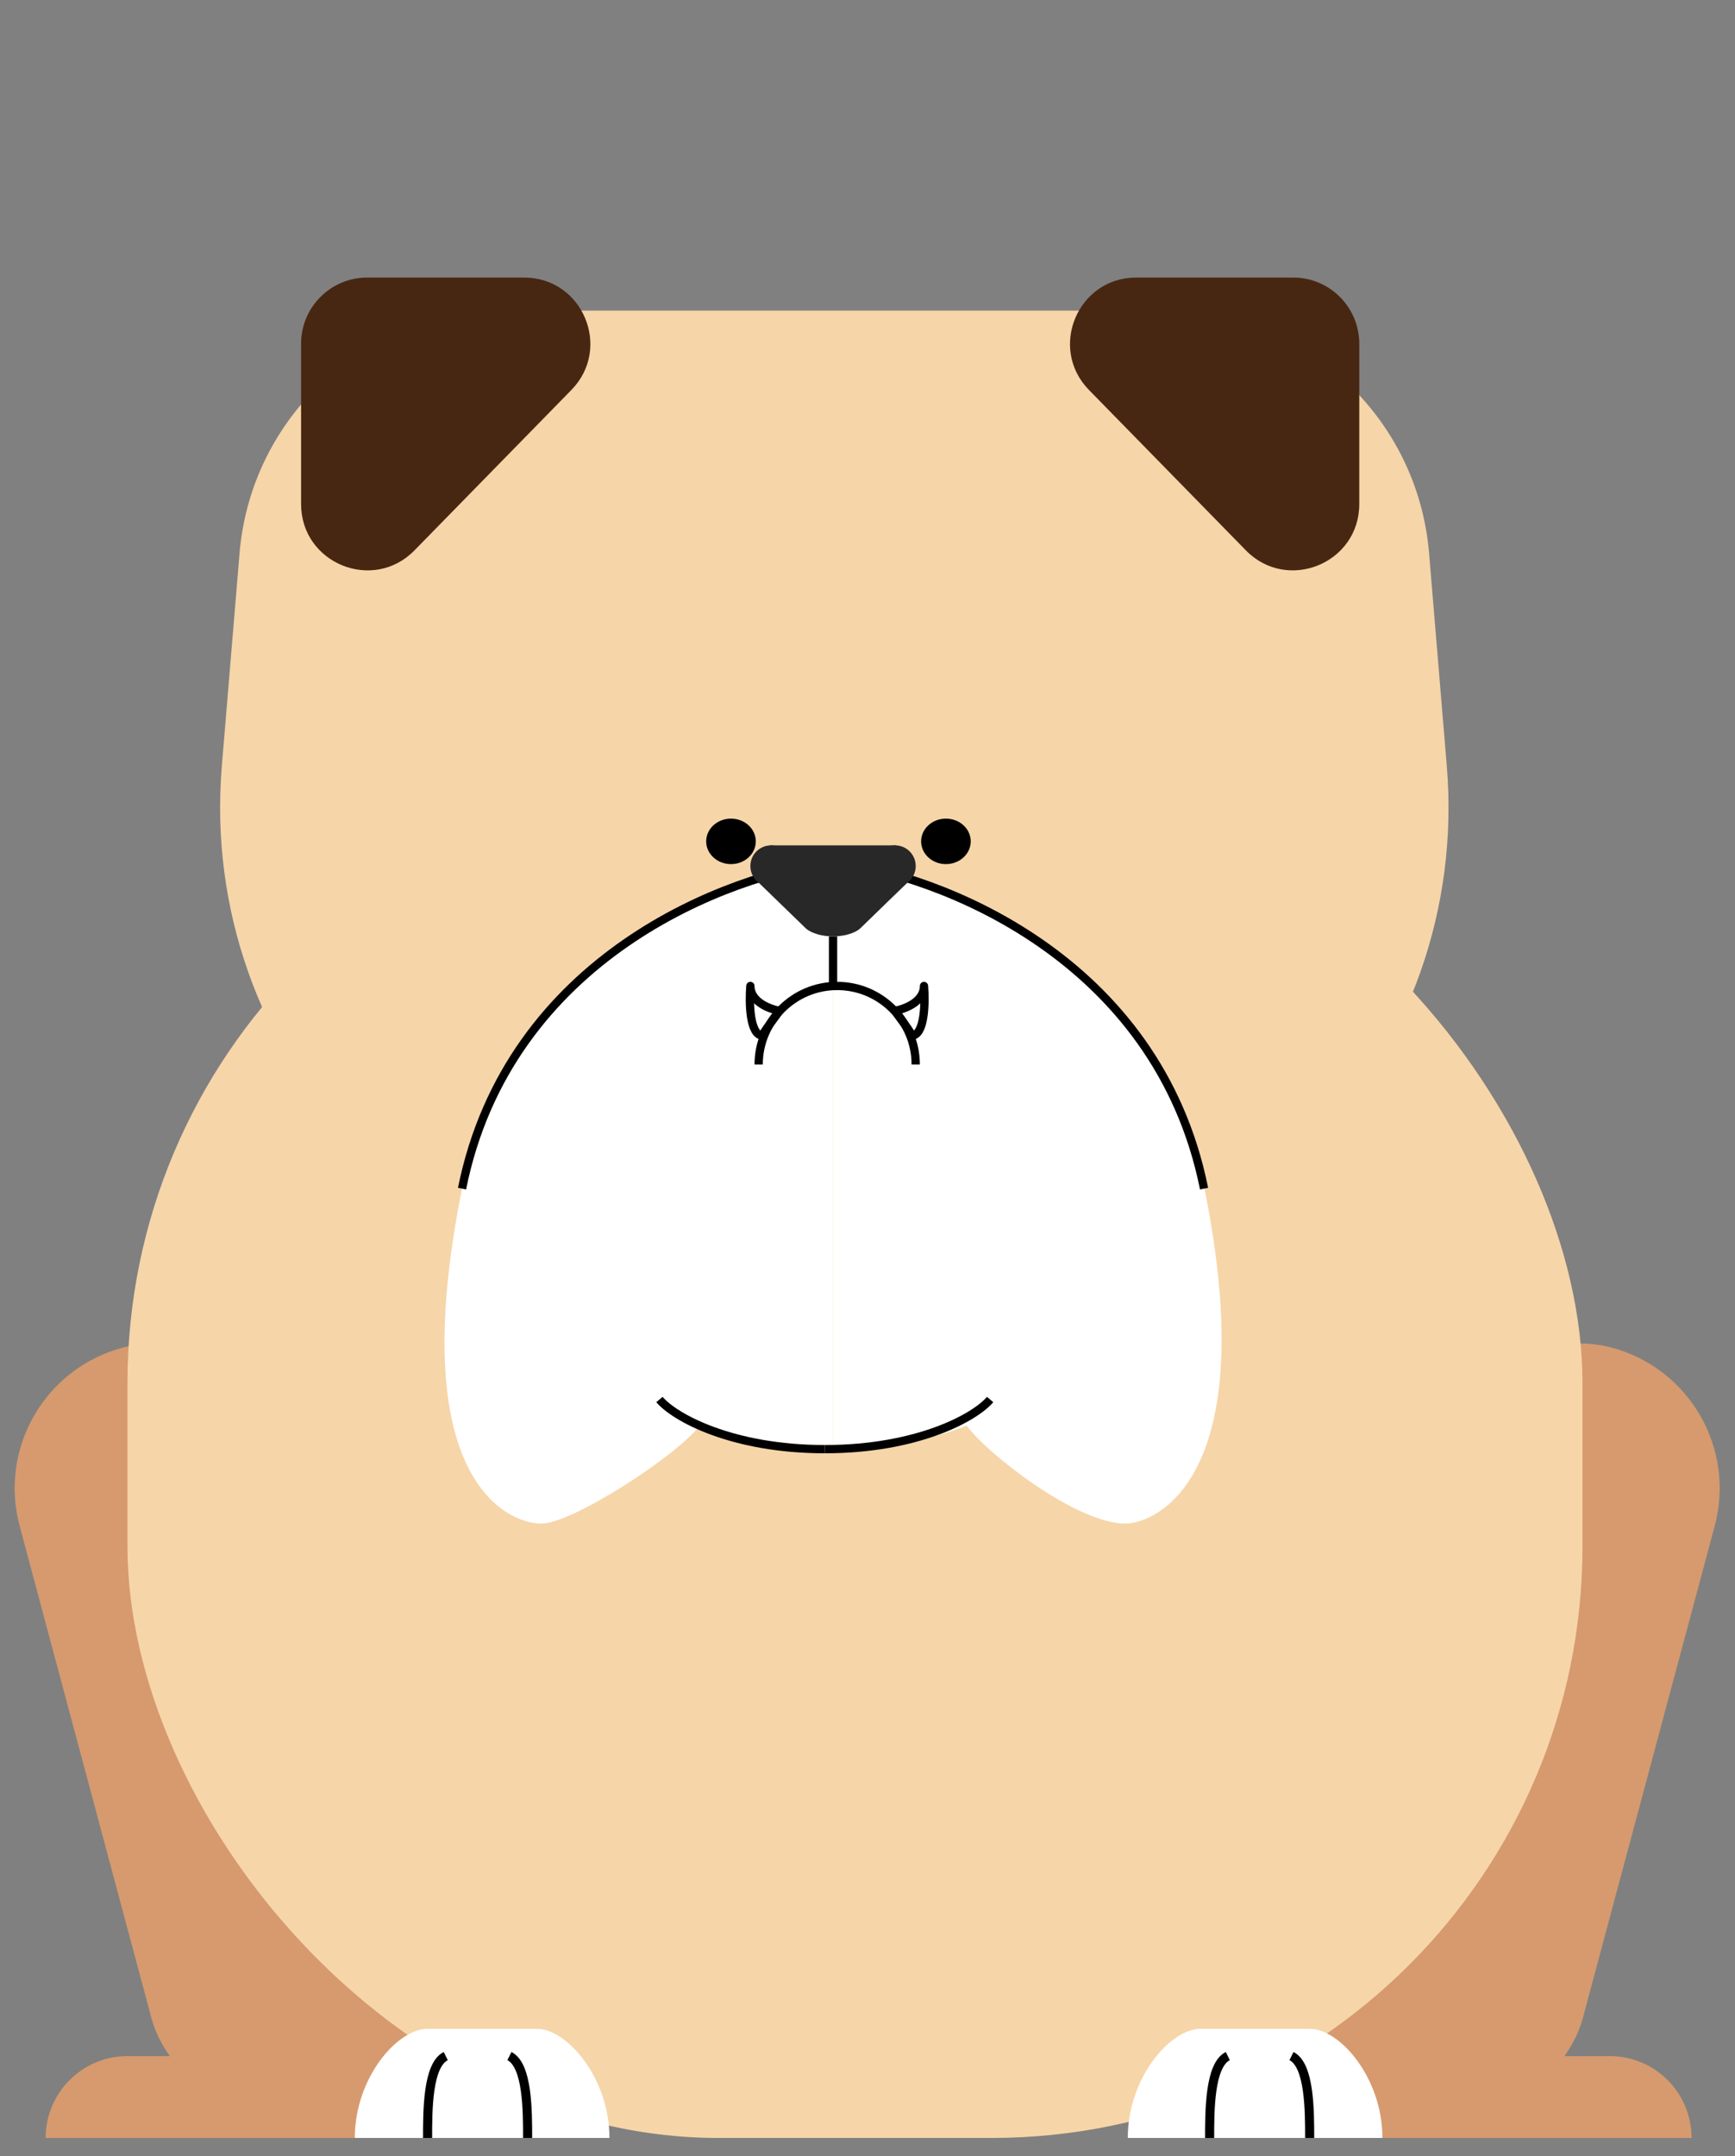
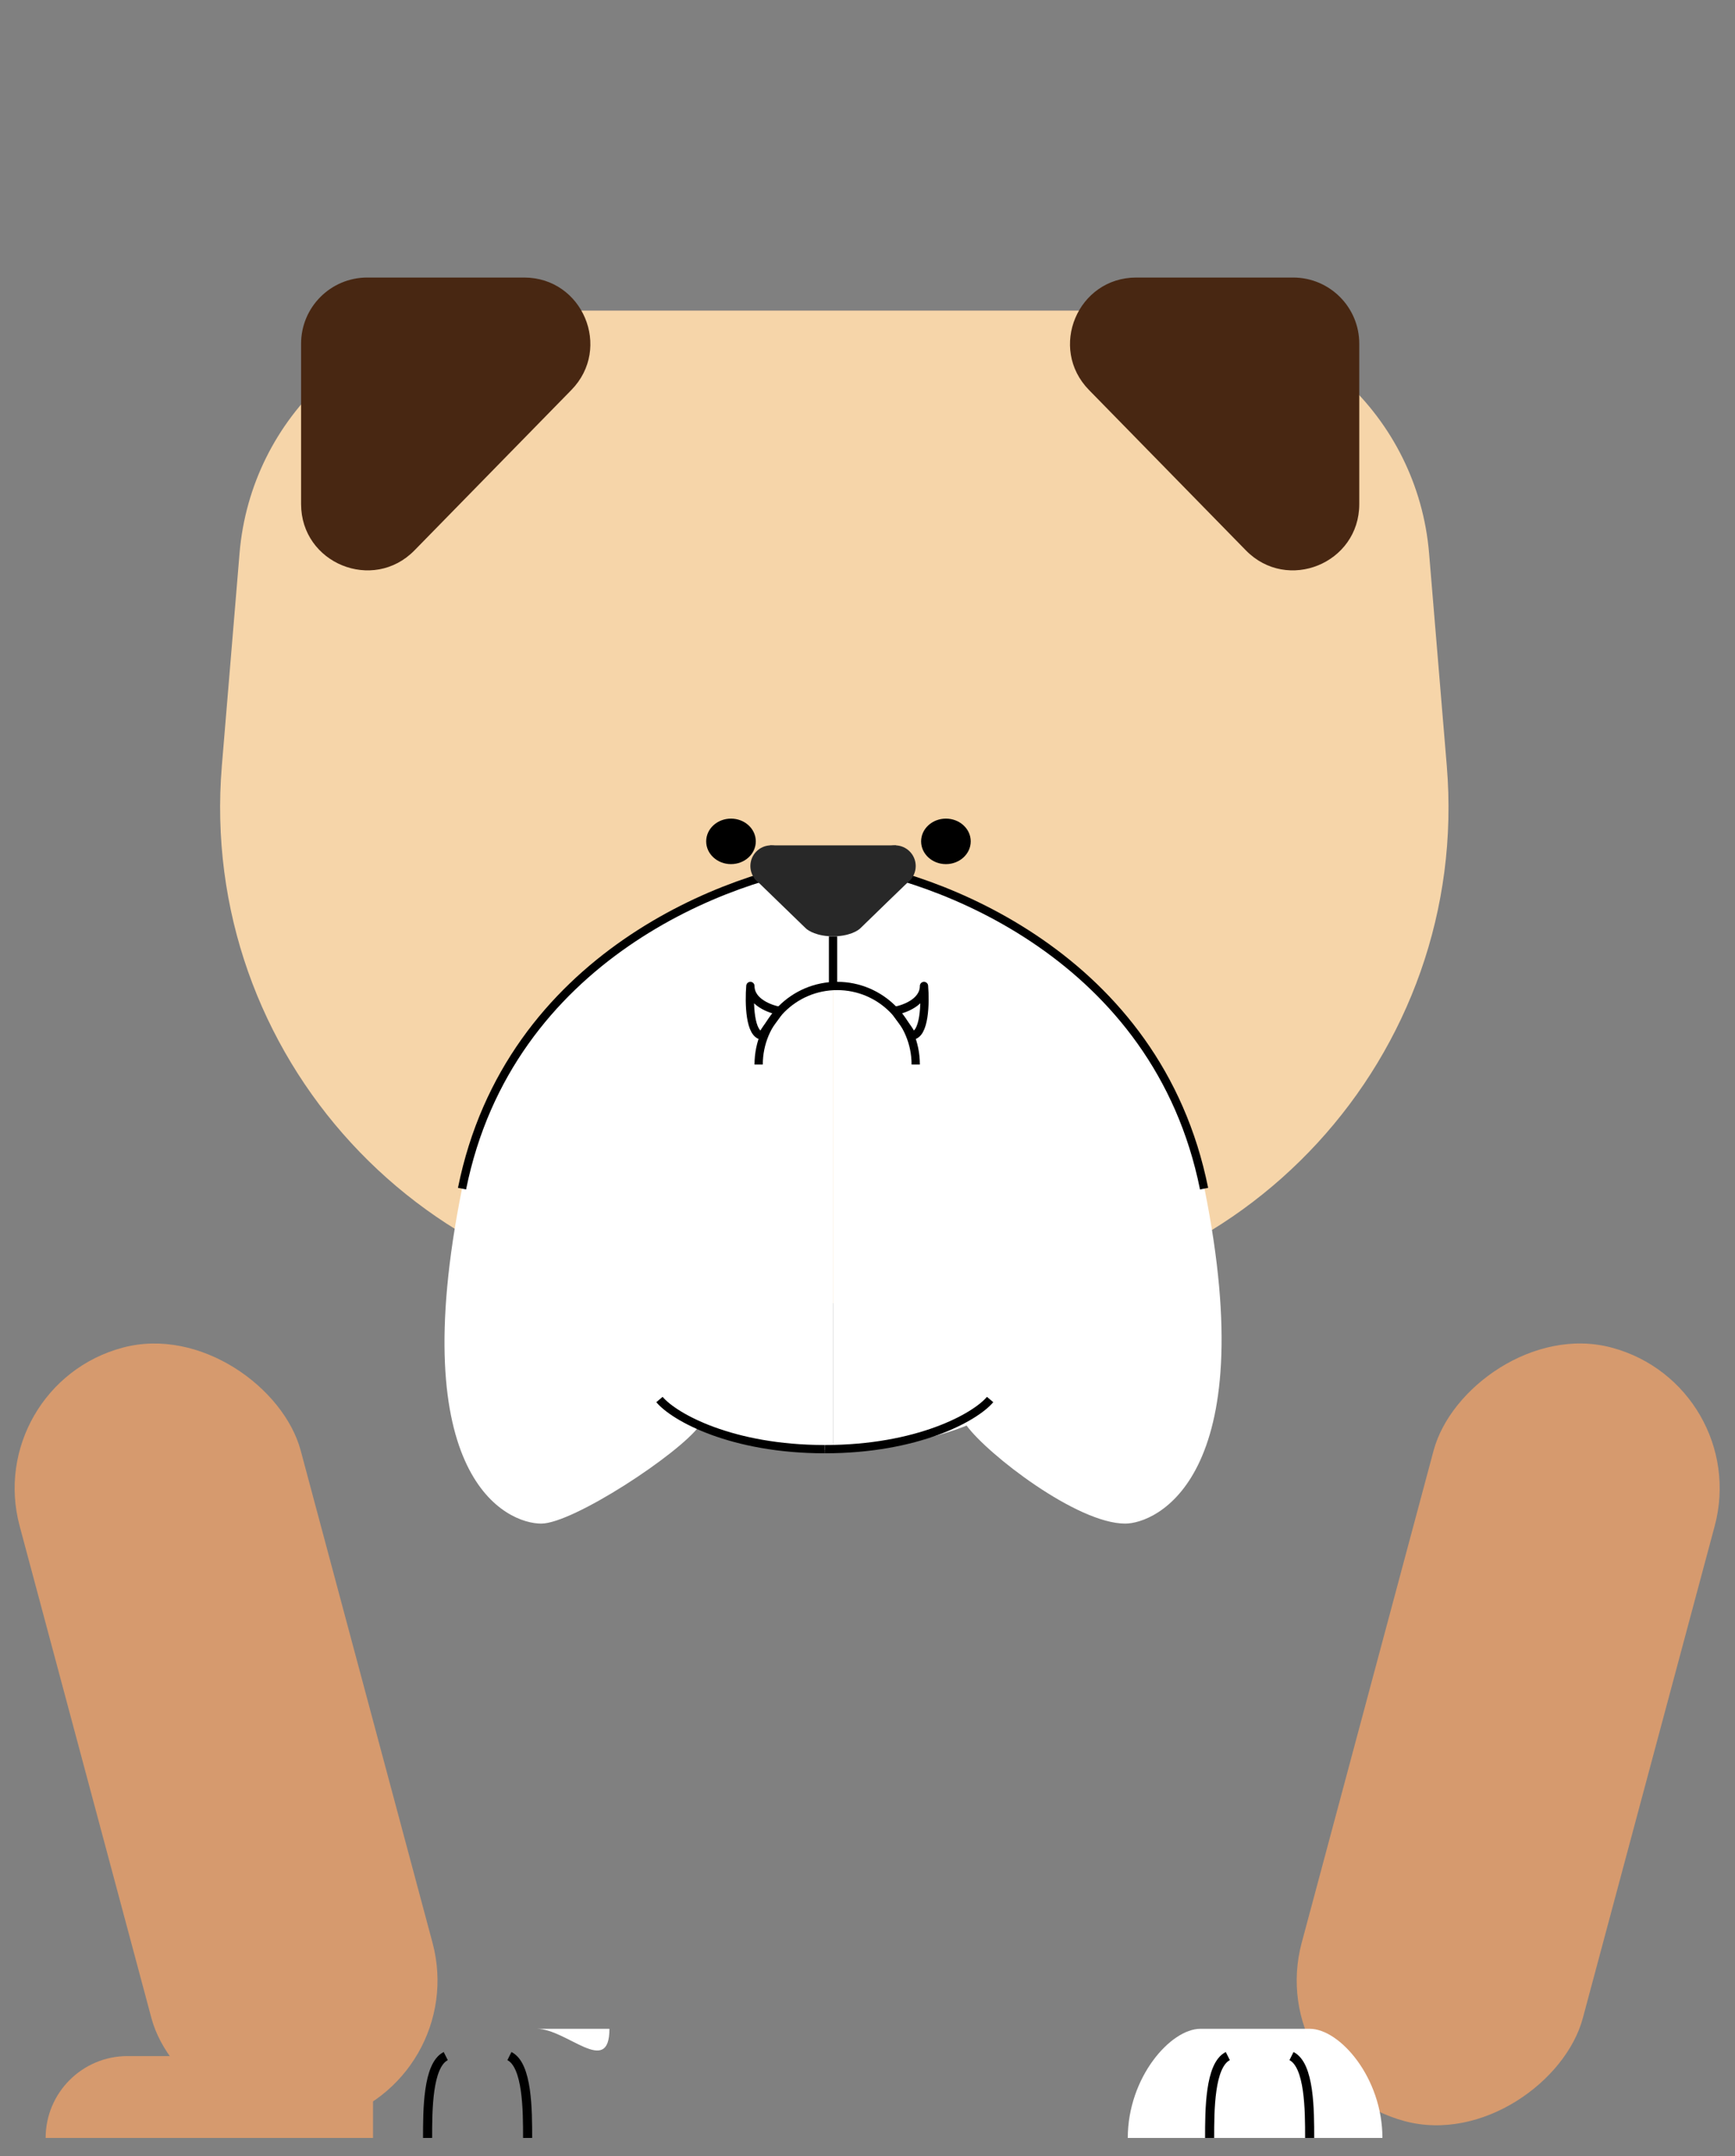
<svg xmlns="http://www.w3.org/2000/svg" width="95" height="118" viewBox="0 0 95 118" fill="none">
  <rect x="0" y="0" width="95" height="118" fill="#808080" stroke="none" />
  <path d="M2.499 117.003C2.499 114.528 4.505 112.522 6.98 112.522H20.424V117.003H2.499Z" fill="#D69A6E" />
  <rect x="-0.987" y="75.816" width="15.934" height="43.818" rx="7.967" transform="rotate(-15 -0.987 75.816)" fill="#D69A6E" />
-   <path d="M92.623 117.003C92.623 114.528 90.617 112.522 88.142 112.522H74.698V117.003H92.623Z" fill="#D69A6E" />
  <rect width="15.934" height="43.818" rx="7.967" transform="matrix(-0.966 -0.259 -0.259 0.966 95.952 75.816)" fill="#D69A6E" />
-   <rect x="6.98" y="43.31" width="79.668" height="73.693" rx="32.365" fill="#F6D5A9" />
-   <path d="M29.387 111.028H23.412C21.762 111.028 19.428 113.703 19.428 117.003H33.37C33.37 113.703 31.037 111.028 29.387 111.028Z" fill="white" />
+   <path d="M29.387 111.028H23.412H33.37C33.37 113.703 31.037 111.028 29.387 111.028Z" fill="white" />
  <path d="M23.412 117.003C23.412 115.509 23.412 113.02 24.407 112.522" stroke="black" stroke-width="0.498" />
  <path d="M28.889 117.003C28.889 115.509 28.889 113.02 27.893 112.522" stroke="black" stroke-width="0.498" />
  <path d="M71.71 111.028H65.735C64.085 111.028 61.752 113.703 61.752 117.003H75.694C75.694 113.703 73.36 111.028 71.71 111.028Z" fill="white" />
  <path d="M66.233 117.003C66.233 115.509 66.233 113.02 67.229 112.522" stroke="black" stroke-width="0.498" />
  <path d="M71.71 117.003C71.71 115.509 71.71 113.02 70.715 112.522" stroke="black" stroke-width="0.498" />
  <path d="M13.116 30.282C13.742 22.774 20.018 16.999 27.551 16.999H63.815C71.348 16.999 77.624 22.774 78.25 30.282L79.218 41.904C80.538 57.738 68.042 71.319 52.153 71.319H39.214C23.324 71.319 10.828 57.738 12.148 41.904L13.116 30.282Z" fill="#F6D5A9" />
  <ellipse cx="40.025" cy="46.045" rx="1.358" ry="1.245" fill="black" />
  <ellipse cx="51.794" cy="46.045" rx="1.358" ry="1.245" fill="black" />
  <path d="M25.298 65.051C27.855 52.354 39.907 47.839 45.614 47.168V79.357C42.327 79.357 39.374 78.463 38.309 78.016C37.168 79.581 31.37 83.381 29.635 83.381C27.758 83.381 22.102 80.922 25.298 65.051Z" fill="white" />
  <path d="M65.952 65.051C63.392 52.354 51.327 47.839 45.614 47.168V79.357C48.904 79.357 51.86 78.463 52.926 78.016C54.069 79.581 58.964 83.381 61.61 83.381C63.263 83.381 69.151 80.922 65.952 65.051Z" fill="white" />
  <path d="M45.614 47.168C39.907 47.839 27.855 52.354 25.298 65.051" stroke="black" stroke-width="0.453" />
  <path d="M36.108 76.591C36.938 77.572 40.091 79.307 45.161 79.307" stroke="black" stroke-width="0.453" />
  <path d="M54.214 76.591C53.384 77.572 50.231 79.307 45.161 79.307" stroke="black" stroke-width="0.453" />
  <path d="M45.614 51.242V54.184" stroke="black" stroke-width="0.453" />
  <path d="M50.14 58.258C50.14 55.883 48.215 53.958 45.84 53.958C43.465 53.958 41.54 55.883 41.54 58.258" stroke="black" stroke-width="0.453" />
  <path d="M41.766 56.674C41.042 56.674 41.012 54.863 41.087 53.958C41.087 54.863 42.219 55.24 42.671 55.316C42.445 55.693 41.766 56.493 41.766 56.674Z" stroke="black" stroke-width="0.453" stroke-linejoin="round" />
  <path d="M49.914 56.674C50.638 56.674 50.668 54.863 50.593 53.958C50.593 54.863 49.461 55.24 49.008 55.316C49.235 55.693 49.914 56.493 49.914 56.674Z" stroke="black" stroke-width="0.453" stroke-linejoin="round" />
  <path d="M45.614 47.168C51.32 47.839 63.373 52.354 65.929 65.051" stroke="black" stroke-width="0.453" />
  <circle cx="42.219" cy="47.395" r="1.132" fill="#282828" />
  <circle cx="49.008" cy="47.395" r="1.132" fill="#282828" />
  <path d="M49.062 46.263H42.165L41.303 48.074L44.105 50.789C44.248 50.94 44.751 51.242 45.614 51.242C46.476 51.242 46.979 50.94 47.122 50.789C47.266 50.639 49.925 48.074 49.925 48.074L49.062 46.263Z" fill="#282828" />
  <path d="M20.108 15.189H28.698C31.905 15.189 33.529 19.051 31.285 21.343L22.696 30.119C20.426 32.439 16.486 30.832 16.486 27.587V18.81C16.486 16.81 18.108 15.189 20.108 15.189Z" fill="#482712" />
  <path d="M70.806 15.189H62.216C59.008 15.189 57.384 19.051 59.628 21.343L68.218 30.119C70.487 32.439 74.427 30.832 74.427 27.587V18.81C74.427 16.81 72.806 15.189 70.806 15.189Z" fill="#482712" />
</svg>